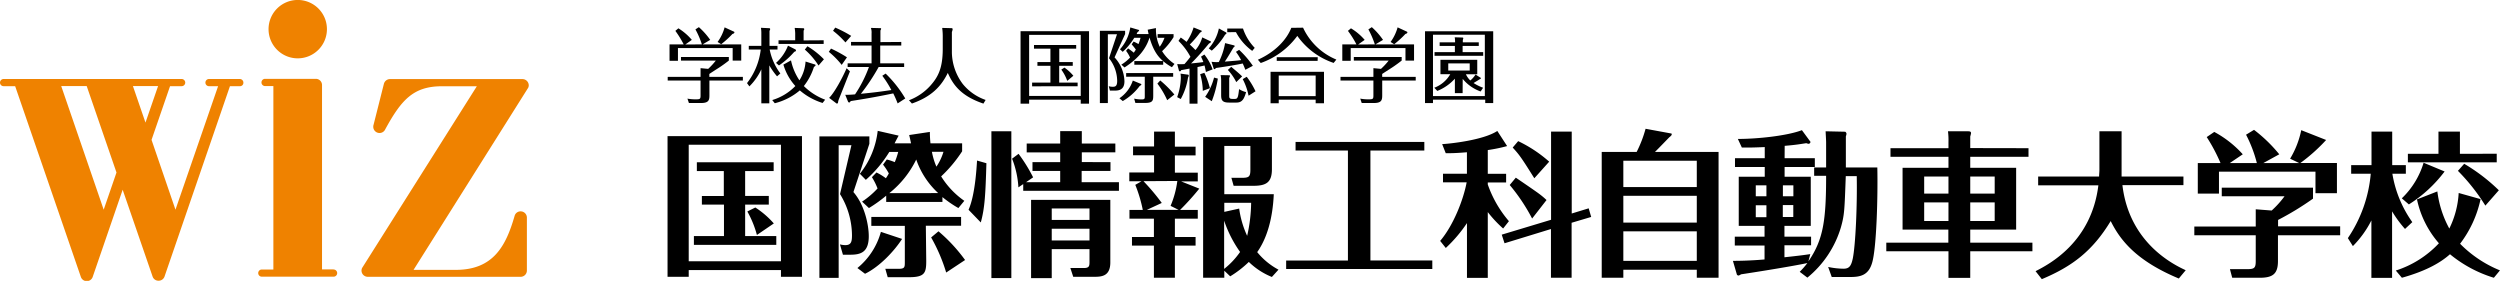
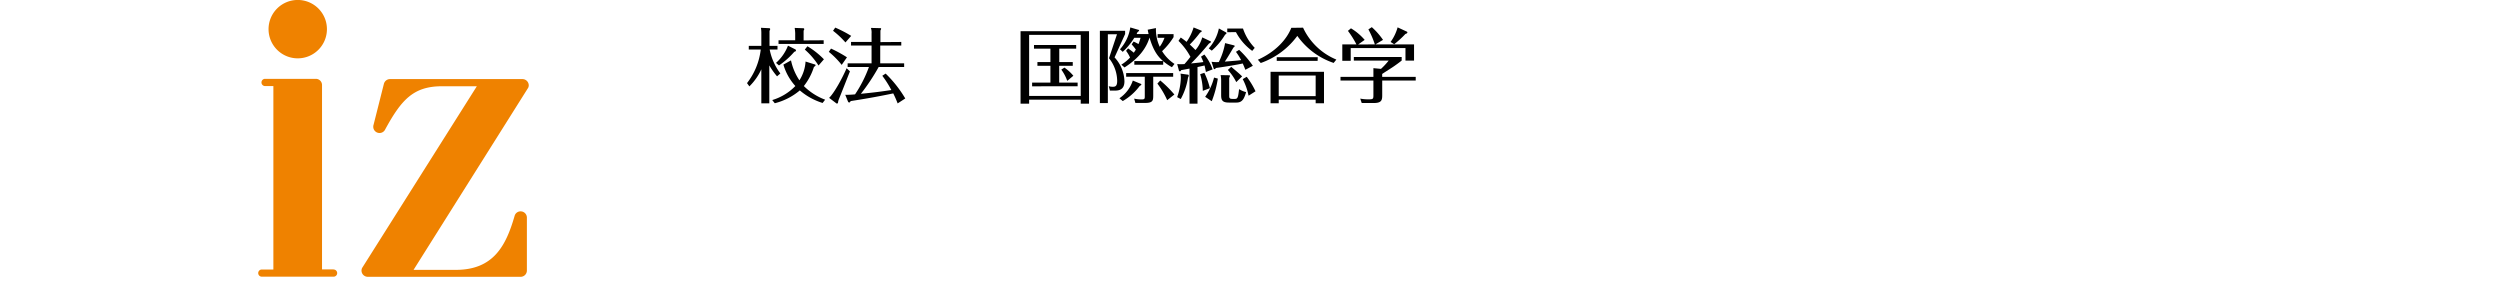
<svg xmlns="http://www.w3.org/2000/svg" viewBox="0 0 626.89 70.43">
  <defs>
    <style>.cls-1{fill:#ef8200;}.cls-1,.cls-2{fill-rule:evenodd;}</style>
  </defs>
  <g id="レイヤー_2" data-name="レイヤー 2">
    <g id="レイヤー_1-2" data-name="レイヤー 1">
      <path class="cls-1" d="M83.67,67.55H80.75V21.34a1.55,1.55,0,0,0-1.55-1.57H66.38a.91.91,0,0,0,0,1.81h2.17v46h-2.9a.9.9,0,1,0,0,1.8h18a.9.9,0,1,0,0-1.8" />
      <path class="cls-1" d="M132.59,21.41A1.59,1.59,0,0,0,131,19.83H97.8A1.6,1.6,0,0,0,96.27,21L93.67,31.3a1.31,1.31,0,0,0-.07.44,1.57,1.57,0,0,0,3,.69c4-7.32,7-10.8,14.21-10.8h8.76L90.79,67.21a1.71,1.71,0,0,0-.14.64,1.57,1.57,0,0,0,1.59,1.56h38.3a1.57,1.57,0,0,0,1.58-1.56V54.51A1.57,1.57,0,0,0,130.54,53a1.54,1.54,0,0,0-1.5,1.14c-2.15,7.44-5.27,13.53-14.74,13.53H103.7L132.45,22a1.49,1.49,0,0,0,.14-.63" />
      <path class="cls-1" d="M74.66,14.63a7.32,7.32,0,1,0-7.32-7.32,7.32,7.32,0,0,0,7.32,7.32" />
-       <path class="cls-1" d="M60.13,19.81H52.4a.9.9,0,0,0-.89.91.89.89,0,0,0,.89.89h2.29L44,52.58,38,35.07l4.64-13.46h2.91a.9.9,0,0,0,.9-.89.91.91,0,0,0-.9-.91H.91a.91.91,0,0,0-.91.91.9.9,0,0,0,.91.89H3.8L20.26,69.39a1.57,1.57,0,0,0,3,0l7.5-21.81,7.52,21.81a1.54,1.54,0,0,0,1.48,1,1.56,1.56,0,0,0,1.48-1L57.66,21.61h2.47a.84.84,0,0,0,.9-.82v-.08a.9.9,0,0,0-.9-.9M26,52.58l-10.65-31h6.39l7.47,21.68Zm7.33-31h6.31l-3.16,9.16Z" />
-       <path class="cls-2" d="M494.05,55.42h6.13V50.75h-6.13Zm-47-1h2.63v-3h-2.63ZM425.48,49.1H407.06v6.72h18.42Zm-18.42-2.2h18.42V40.3H407.06Zm42.64-.43h-2.63v2.75h2.63Zm-9.43,8h2.67v-3h-2.67Zm2.67-8h-2.67v2.75h2.67Zm57.24-2.2h-6.13v4.28h6.13ZM482.5,55.42h6.09V50.75H482.5Zm6.09-11.15H482.5v4.28h6.09Zm20.07-7.11v2.16H494.05v2.75h11.51V57.58H494.05v3.27h15.59V63H494.05v6.68h-5.46V63H473V60.85h15.56V57.58H477.08V42.07h11.51V39.32H474.05V37.16h14.54V35.67a18.44,18.44,0,0,0-.12-2.75l4.83,0c.55,0,.95,0,.95.48a6.51,6.51,0,0,1-.2.82v2.91ZM447.5,39.67h7.58v2.2H447.5v2.44h6.56V56.64h-6.6v2.71h6.68v2.16h-6.68v3c3.1-.32,5.19-.59,6.48-.79l-.47,1.81c3.73-5.42,4.44-10.22,4.44-21.45h-3V42h3V35.7c0-.55-.12-2.43-.12-2.78l4.91.11a.69.69,0,0,1,.32.55,3.64,3.64,0,0,1-.16.63V42h7.89c.16,7.15-.19,20.07-1.29,23.84-.91,3.23-3,3.62-5.54,3.62h-4.6l-.9-2.52a19.42,19.42,0,0,0,3.85.44c1.45,0,1.92-.71,2.32-2.52.7-3.42,1.14-13.39,1-20.7h-2.75c-.32,8.56-.32,9.66-1.22,12.84a25.76,25.76,0,0,1-8.41,12.62l-1.92-1.46a20.53,20.53,0,0,0,1.92-2.2c-4,.87-14.53,2.52-16.65,2.83a1.53,1.53,0,0,1-.67.31.64.64,0,0,1-.35-.23l-1-3.46c.74,0,3.92,0,7.93-.35v-3.5h-7.46V59.35h7.46V56.64H436V44.31h6.52V41.87h-7.46v-2.2h7.46V36.88c-3.62.16-4.6.12-5.74.12l-1-2.16c5,0,12.38-.79,16.06-2.2L454,35.58c0,.09-.16.48-.47.48a2.1,2.1,0,0,1-.59-.16c-1.3.2-2.51.43-5.42.67ZM430.94,38.1V69.64h-5.46v-2H407.06v2h-5.42V38.1h8.76a30.4,30.4,0,0,0,2.24-5.81L419,33.46c.12,0,.2.08.2.16,0,.24-.08.39-.63.82-.08.08-3,3.11-3.58,3.66ZM425.48,58H407.06v7.42h18.42Zm-81.84,7.31h15.52v2.15H322.51V65.33H338V37.75H324.87V35.59h32.29v2.16H343.64ZM201.1,34.13V69.41h-5.27V67.72H172.7v1.69h-5.31V34.13Zm-5.27,2.17H172.7V65.52h23.13ZM194,40.69V42.9h-7.15v6.24h5.93V51.3h-5.93v7.9h7.81v2.2H174V59.2h7.54V51.3H176V49.14h5.5V42.9h-6.76V40.69Zm-4.2,18.23a25.2,25.2,0,0,0-2.4-5.89l2-1a22.09,22.09,0,0,1,4.64,4Zm427.08,2.2a29.75,29.75,0,0,0,10,6.68l-1.53,1.85a32,32,0,0,1-11-5.9c-2.12,1.89-5.58,4.09-12.06,5.9l-1.53-1.81A25.34,25.34,0,0,0,611.57,61a24.47,24.47,0,0,1-5.5-11l5.11-2a26.06,26.06,0,0,0,3,9.31,22.93,22.93,0,0,0,2.35-8.92l5.49,1.54a28.17,28.17,0,0,1-5.14,11.19m-12.84-9.86-1.77-1.53a20.51,20.51,0,0,0,5.46-8.92L613,43a33.73,33.73,0,0,1-8.93,8.24m22-12.69v2.16H603.79V38.57h7.67V33h5.38v5.57Zm-23,18.86A28.85,28.85,0,0,1,599.83,53V69.68h-5.19V55.27A25.39,25.39,0,0,1,590,61.71l-1.26-2a33.94,33.94,0,0,0,5.74-16.15h-4.91V41.4h5.1V33h5.19V41.4h3.42v2.16h-3.38a29,29,0,0,0,5,12.14Zm20.15-5.85a48.77,48.77,0,0,0-6.88-8.72l1.57-1.77a45.46,45.46,0,0,1,8.69,6.64Zm-46.4-10.69H586v7.58h-5.38V43.05H556.42v5.5h-5.31V40.89h5.7a43.45,43.45,0,0,0-3.46-6.52l1.89-1.29a26.51,26.51,0,0,1,7.15,5.61l-3.26,2.2h6.79a32.5,32.5,0,0,0-2.71-7.11l2-1.22a37.15,37.15,0,0,1,6.33,6.13l-4,2.2h9l-2.28-1.1a22.55,22.55,0,0,0,2.79-7.15l6.24,2.46a42.92,42.92,0,0,1-6.48,5.79m10,15.87V59h-15.6v6.48c0,3.26-1.37,4.17-4.59,4.17h-6.88l-.57-2.16h4.27c1.8,0,2.2-.24,2.2-2V59h-15.4v-2.2h15.4V52.48l4,.31a23.9,23.9,0,0,0,3.22-3.57H557.12V47.06H580v2.75a72.32,72.32,0,0,1-8.76,5.34v1.61ZM532,32.92v9.62c0,.9,0,1.3,0,1.73h15.51v2.16H532.21c1.73,14.61,13,20,15.87,21.33l-1.73,2.08c-10.8-4.51-14.73-9.7-17.08-14.41C524.75,62.89,519.68,66.78,512,70l-1.57-2c3.38-1.73,14-7.23,15.75-21.53H511.08V44.27h15.28c0-.47.08-1.14.08-1.65v-9.7ZM373.07,37.59v6h4.6v2.16h-4.6v.51a28.43,28.43,0,0,0,5.3,9.2l-1.45,1.84a30.16,30.16,0,0,1-3.85-4.12v16.5h-5.22V55.94a35.07,35.07,0,0,1-5.31,6.24l-1.41-1.77c3.34-3.92,5.85-10.41,6.64-14.69h-5.93V43.56h6V38.18c-2.83.24-4.09.24-5.31.24l-.9-2.28c1.69-.08,10.25-.94,13.83-3.3l2.46,3.79a39.64,39.64,0,0,1-4.86,1M384.19,54.8a46.12,46.12,0,0,0-5.62-8.41l1.53-1.84c.91.62,4.95,3.37,5.78,4a18.68,18.68,0,0,1,1.92,1.61Zm14.18-2.56L399,54.4l-4.91,1.46V69.65h-5.18V57.43L377.27,61l-.7-2.16,12.37-3.73V33h5.18V53.54ZM384.74,44.7c-3.14-5-3.65-5.77-5.42-7.7l1.37-1.61a33.39,33.39,0,0,1,7.78,5.15ZM318.93,69.45a17.8,17.8,0,0,1-5.78-3.77,26.17,26.17,0,0,1-4.67,3.61L307,67.88v1.77h-5.31V34.37h17.25v8.05c0,3.26-1.37,4.17-4.6,4.17h-5l-.56-2h2.56c1.8,0,2.2-.23,2.2-2v-6H307v12.1h12.41c-.12,2.36-.51,9.39-4.16,14.53a17.44,17.44,0,0,0,5.34,4.4ZM300.73,47.3a63.84,63.84,0,0,1-4.82,5.34h4.44v2.2h-5.74v4.59h5.19v2.16h-5.19v8.06h-5.26V61.59h-5.5V59.43h5.5V54.84h-6.13v-2.2h3.34a34.75,34.75,0,0,0-1.88-6.29l1.57-.9h-3.07v-2.2h6.21V38.93h-5.27v-2.2h5.27V33h5.22v3.77h5.19v2.2h-5.19v4.32h5.74v2.2h-4.17Zm10,5a24,24,0,0,0,2,6.84,38.75,38.75,0,0,0,1-8.29H307v2.28Zm-24-6.87a53.42,53.42,0,0,1,4.59,5.46l-3.73,1.73h7.94l-2-1a23.66,23.66,0,0,0,1.69-6.24Zm20.23,22a19.57,19.57,0,0,0,4-4.25,30.09,30.09,0,0,1-4-7.85ZM253.6,69.72h-5V32.92h5Zm-6.25-28.79c-.23,7.66-.39,11.2-1.41,14.85l-3.07-3.18c1.62-3.62,2-10.26,2.13-12.34ZM273.2,57.35h-9.47V60.3h9.47Zm0-5.07h-9.47v2.87h9.47Zm-4.8,14.93h3.36c1.44,0,1.44-.55,1.44-1.73v-3h-9.47v7.26h-5.18V50.12h19.87V65.8c0,3.45-2.16,3.61-4,3.61h-5.3Zm10.06-26.55v2.2h-7.23v2.83h9.35v2.16h-24V46.16l-1.21.82a23.25,23.25,0,0,0-1.58-7.19l1.62-1.22a39.62,39.62,0,0,1,3.65,5.9l-1.77,1.22h8.56V42.86h-6.95v-2.2h6.95V38.22h-8.4V36h8.4V32.88h5.42V36h8.41v2.2h-8.41v2.44Zm-54.17-4.72h4.16c-.19-.9-.31-1.45-.47-2.08l5.19-.78a28.58,28.58,0,0,0,.15,2.86h7.94v2A33.88,33.88,0,0,1,236,44.23a20.83,20.83,0,0,0,5.81,6.13l-1.49,1.81a28.09,28.09,0,0,1-4-2.75v1.21h-14.1V49.06a34.23,34.23,0,0,1-4.33,3.11l-1.72-1.61a21.15,21.15,0,0,0,3.88-3.3,16.14,16.14,0,0,0-1.41-2.83l1.14-1.18a14,14,0,0,1,2.36,1.45,12.39,12.39,0,0,0,.74-1.21,15,15,0,0,0-1.45-2.2l.94-1.3a15.4,15.4,0,0,1,2,.67,18.28,18.28,0,0,0,.86-2.56H223a30.52,30.52,0,0,1-5.89,7l-1.49-1.53a20.93,20.93,0,0,0,4.47-10.76l5.25,1.2c-.35.64-.69,1.28-1,1.9m1.86,24c-1.88,2.94-5.56,6.93-9.29,8.74L215,67.21a17.74,17.74,0,0,0,5.89-9.07Zm11.06,8.43a42.4,42.4,0,0,0-3.77-8.8L235.33,58A40.77,40.77,0,0,1,242,65.2Zm-2-19.92A20.52,20.52,0,0,1,229.75,40,24.33,24.33,0,0,1,223,48.43Zm-3,17c0,3-.35,4.09-4.32,4.09H222.6L222,67.41h3.27c1.62,0,1.62-.4,1.62-1.77v-9h-8.4V54.4H241v2.2h-8.84ZM218,36.06l-4,12.1c2.86,3.3,3.85,8.33,3.85,11.08,0,4-2,4.63-4.6,4.63h-1.88l-.75-2.59a5.89,5.89,0,0,0,1.33.19c1.5,0,1.69-.9,1.69-2.47a19.88,19.88,0,0,0-3-10.33l2.86-12.26H210.3V69.68h-4.83V34.21H218Zm15.68,2a17.27,17.27,0,0,0,1.13,3.73,13.39,13.39,0,0,0,1.77-3.73Z" />
-       <path d="M186.28,19.28v.92h-8.39v3.73c0,1.21-.21,1.9-2.09,1.9h-3.05l-.37-1.1a11,11,0,0,0,2.07.18c1.1,0,1.22-.08,1.22-1V20.2h-8.24v-.92h8.24V17.09l1.91.18a17.55,17.55,0,0,0,1.92-2.08h-8.74v-.9h12v.9c-.43.35-1.58,1.21-2.44,1.76s-2.29,1.47-2.45,1.6v.73ZM176,11.13a20.81,20.81,0,0,0-1.62-3.76l.87-.56A18.09,18.09,0,0,1,178.09,10l-1.92,1.14h9.7v4.06h-2.15V12.05H170v3.2h-2.11V11.13h3.55a24.88,24.88,0,0,0-2.09-3.39l.76-.64A14.07,14.07,0,0,1,173.48,10l-1.63,1.16Zm8-3.21c.06,0,.16.1.16.21s-.12.3-.49.38a24,24,0,0,1-2.83,2.58l-.9-.57a11,11,0,0,0,1.76-3.66Z" />
      <path d="M194.85,19.14a18.56,18.56,0,0,1-1.94-2.74v9.51h-2V17.38a14.4,14.4,0,0,1-3,4.28l-.59-.82a16.84,16.84,0,0,0,3.44-8.42h-3V11.5h3.15v-3a8.29,8.29,0,0,0-.1-1.53l2.09.1a.22.22,0,0,1,.22.23.67.67,0,0,1-.16.42V11.5h2v.92H193a14.68,14.68,0,0,0,2.68,6Zm3.5-4a14.19,14.19,0,0,0,2.11,5A9.87,9.87,0,0,0,202,15.43l2.23.7c.12,0,.28.1.28.24s-.28.33-.41.41a14.94,14.94,0,0,1-2.53,4.8A15.14,15.14,0,0,0,206.91,25l-.64.82a16.06,16.06,0,0,1-5.71-3.15,15.7,15.7,0,0,1-6.28,3.22l-.64-.8a13.41,13.41,0,0,0,5.8-3.52,13.79,13.79,0,0,1-3-5.37Zm-3.76.63a11.12,11.12,0,0,0,3-4.32l1.82.92a.3.3,0,0,1,.18.29c0,.18-.08.21-.41.33a20,20,0,0,1-3.85,3.42Zm11.95-5.67v.92H195.22v-.92h4.18V8.29A12.24,12.24,0,0,0,199.27,7l2.15.08a.24.24,0,0,1,.25.2.67.67,0,0,1-.16.4v2.45Zm-1.29,6.33a18.56,18.56,0,0,0-3.44-4l.66-.83a20,20,0,0,1,4.13,3.27Z" />
      <path d="M211.06,16.27A20.62,20.62,0,0,0,207.83,13l.55-.82a32.48,32.48,0,0,1,4,2.19Zm2.07,1.62c-.45,1.13-2.7,6.84-2.78,7a3.15,3.15,0,0,0-.21.8c0,.06-.06.27-.23.27a.37.37,0,0,1-.3-.13l-1.7-1.29c1.25-1.2,3.27-4.85,4.38-7.43ZM212,10.64a21.41,21.41,0,0,0-3.11-2.92l.55-.8a29.84,29.84,0,0,1,4,2.08Zm14-.12v.9h-5.28v4.46h6v.92h-6.39a50.84,50.84,0,0,1-4.46,6.72c3.57-.35,5.14-.57,7.64-.94A25,25,0,0,0,221.24,19l.84-.55A29.89,29.89,0,0,1,227,24.69l-1.91,1.24a27.19,27.19,0,0,0-1.1-2.51c-3.15.65-6,1.2-10.65,1.92-.22.27-.28.37-.41.37a.41.41,0,0,1-.28-.22l-.7-1.72c.88,0,1.27,0,2.46-.11a31.47,31.47,0,0,0,3.48-6.86h-5.34v-.92h6V11.42H213.4v-.9h5.15V8.39A3.69,3.69,0,0,0,218.39,7l2.33.06c.05,0,.23,0,.23.14a1.33,1.33,0,0,1-.18.45v2.91Z" />
-       <path d="M238.57,7.06c.1,0,.31,0,.31.27a2.65,2.65,0,0,1-.19.69V13.2a13.5,13.5,0,0,0,2.73,7.86,12.76,12.76,0,0,0,5.73,4l-.55.92c-5.59-1.89-7.6-4.67-8.93-7.7-1.68,3.44-4.17,6-9,7.68l-.74-.82a13.71,13.71,0,0,0,5.34-3.63c1.9-2.13,3.13-4.29,3.13-9.27V9.37A16.39,16.39,0,0,0,236.26,7Z" />
      <path d="M273.08,7.82V26H271V25H258.06v1h-2.15V7.82ZM271,8.74H258.06V24.05H271Zm-1.14,2.54v.92h-4.24v3.37H269v.93h-3.4v4.21h4.62v.93H258.81v-.93h4.59V16.5h-3.26v-.93h3.26V12.2h-4.12v-.92Zm-2.24,9a10.89,10.89,0,0,0-1.49-2.82l.78-.51A11,11,0,0,1,269.15,19Z" />
      <path d="M282.13,8.53l-2.65,5.86a9.17,9.17,0,0,1,2.48,6c0,2.33-1.68,2.33-2.52,2.33h-1.12l-.29-1.1a4,4,0,0,0,1,.14c.6,0,1.11-.12,1.11-1.45a9.29,9.29,0,0,0-2.05-5.71l2-6h-2.29V25.85h-2V7.72h6.33ZM286,21c.11,0,.21.12.21.21s-.25.24-.45.38a14.05,14.05,0,0,1-4.22,3.75l-.84-.7a8.62,8.62,0,0,0,3.36-4.44Zm-3.13-8.86a17,17,0,0,1,1.44,1.08l.51-.78a11.16,11.16,0,0,0-1.05-1.31l.49-.71c.25.12.5.22,1.23.63A14.06,14.06,0,0,0,286,9.48h-1.57A16.83,16.83,0,0,1,281.53,13l-.69-.64a10.59,10.59,0,0,0,2.59-5.48l2,.59c.12,0,.21.06.21.16s-.13.21-.33.39-.19.31-.29.52h3c-.08-.35-.12-.52-.23-1.09l2.07-.41a10.29,10.29,0,0,0,.95,4.69A9.47,9.47,0,0,0,292,9.48h-1.72V8.56h4v.75a17.7,17.7,0,0,1-2.88,3.52,10.3,10.3,0,0,0,3.11,3.2l-.64.82a12,12,0,0,1-2.19-1.52v.9h-7.24v-.92h7.2c-1.14-1-2.39-2.41-3.39-5.9-.76,2.5-2.5,5.1-6.27,7.5l-.8-.7a10.23,10.23,0,0,0,2.19-1.78,9,9,0,0,0-1-1.68Zm6.31,11.79c0,1.25-.08,1.88-2,1.88h-2.48l-.3-1.08a8.23,8.23,0,0,0,1.84.2c.82,0,.82-.18.82-.86V19.24h-4.67v-.92h11.79v.92h-5Zm3.5,1.19a20.47,20.47,0,0,0-2.46-4.16l.72-.78a28,28,0,0,1,3.54,3.52Z" />
      <path d="M297.8,18.71c.19,0,.29.08.29.23a1.4,1.4,0,0,1-.19.53,16.12,16.12,0,0,1-1.82,5.36l-.9-.47a15.68,15.68,0,0,0,.92-4.75,6.65,6.65,0,0,0-.08-1.15Zm5.71-8.37c.08,0,.15.08.15.18s-.29.31-.49.39c-1.19,1.43-3.09,3.64-4.51,5,2.07-.21,2.3-.23,3.09-.35-.22-.58-.41-1-.59-1.35l.84-.54a12.63,12.63,0,0,1,2.07,3.73l-1.68.65c-.13-.67-.21-1.14-.35-1.63-.57.14-1.33.3-1.76.39V26h-2v-8.8c-.45.08-1.76.34-2.08.38-.09.17-.17.31-.33.31s-.23-.12-.27-.29l-.41-1.53a14.4,14.4,0,0,0,1.82,0c.7-.78,1.17-1.39,1.5-1.82a16.41,16.41,0,0,0-3-4l.57-.84c.35.25.68.45,1.46,1.09a12.48,12.48,0,0,0,1.76-3.62l1.9.77c.08,0,.14.08.14.19s-.26.26-.41.33a28.41,28.41,0,0,1-2.58,3c.84.76,1.19,1.15,1.42,1.38a8.34,8.34,0,0,0,1.7-3.18ZM302,18.26a19.64,19.64,0,0,1,1.39,3.85l-1.78.67a15.45,15.45,0,0,0-.66-4.18Zm3.38,1.45a26.5,26.5,0,0,1-1.52,5.67l-1.66-1.1a14.48,14.48,0,0,0,2.23-4.83Zm2-11.61c.09.05.17.11.17.21s-.11.23-.35.39a17.1,17.1,0,0,1-3.34,4l-.76-.57a10.64,10.64,0,0,0,2.54-5Zm2,3.26c.08,0,.22.08.22.2s-.14.25-.3.35c-1.17,2-1.7,2.85-2.17,3.54,3-.24,3.29-.26,4.09-.38A15.17,15.17,0,0,0,309.92,13l.8-.5a23.53,23.53,0,0,1,3.44,4l-1.88,1c-.23-.59-.39-1-.66-1.58-1.23.27-3.93.74-6.73,1.13-.07.1-.17.29-.35.29a.22.22,0,0,1-.21-.17l-.53-1.68a9.17,9.17,0,0,0,1.82.07,17,17,0,0,0,1.58-4.75Zm-1.23,7.51c.12,0,.27,0,.27.19a1.93,1.93,0,0,1-.19.47V24c0,.45,0,.8.76.8h.72c.69,0,.77-.57,1-2.46a5.5,5.5,0,0,0,1.76.76c-.47,1.54-.88,2.62-2.42,2.62h-1.9c-1.66,0-1.94-.63-1.94-1.88V20a6.87,6.87,0,0,0-.13-1.17Zm-.41-10.79V7.16h3.95A12.89,12.89,0,0,0,314.63,12l-.63.76a13.68,13.68,0,0,1-4.08-4.71Zm1,8.68c2,1.68,2.19,1.87,2.73,2.4L310,20.59a12.89,12.89,0,0,0-2.11-3.05ZM313.09,24a15.59,15.59,0,0,0-1.47-4.16l1-.59a19.93,19.93,0,0,1,2.21,3.64Z" />
      <path d="M326.75,6.94a15.89,15.89,0,0,0,8.35,8l-.68.84A18.35,18.35,0,0,1,325.31,9a19.31,19.31,0,0,1-9.17,6.8l-.72-.82c4.47-2,7.27-5.14,8.38-8ZM332,18v7.9h-2.09V25h-9.26v.9H318.6V18Zm-1.6-2.74H320.15v-.92h10.28Zm-9.75,8.84h9.26V18.94h-9.26Z" />
      <path d="M355,19.28v.92H346.6v3.73c0,1.21-.21,1.9-2.09,1.9h-3.05l-.37-1.1a11.08,11.08,0,0,0,2.07.18c1.11,0,1.23-.08,1.23-1V20.2h-8.25v-.92h8.25V17.09l1.9.18a16.68,16.68,0,0,0,1.93-2.08h-8.74v-.9h12v.9c-.43.35-1.58,1.21-2.43,1.76s-2.3,1.47-2.46,1.6v.73Zm-10.25-8.15a22.52,22.52,0,0,0-1.62-3.76l.86-.56A17.7,17.7,0,0,1,346.8,10l-1.92,1.14h9.7v4.06h-2.15V12.05H338.7v3.2h-2.11V11.13h3.54A22.85,22.85,0,0,0,338,7.74l.76-.64A14.11,14.11,0,0,1,342.2,10l-1.64,1.16Zm8-3.21c.06,0,.16.1.16.21s-.12.3-.49.38a24,24,0,0,1-2.82,2.58l-.9-.57a11.36,11.36,0,0,0,1.76-3.66Z" />
-       <path d="M359.33,25v.84h-2v-18h17.1v18h-2V25Zm13-16.29h-13V24.09h13Zm-5.57,14.64h-1.94V19.73a11.91,11.91,0,0,1-4.41,3.07l-.75-.8a7.78,7.78,0,0,0,4-3.39h-2.46V15h9.23v3.63h-2.84a5,5,0,0,0,1.1,1.55A6.24,6.24,0,0,0,370,18.69l1.29.82c.19.12-.12.34-.3.39-.43.3-1,.61-1.48.92A11.34,11.34,0,0,0,371.9,22l-.62.94a10.24,10.24,0,0,1-4.5-3.16Zm4.05-12.74v.9h-4.05v1.56h5.16V14h-12.2v-.92h5.1V11.52H361v-.9h3.87a7.34,7.34,0,0,0-.09-1.27l1.91.06c.16,0,.24.05.24.17s-.12.41-.12.47v.57Zm-7.65,7.08h5.38V15.9h-5.38Z" />
    </g>
  </g>
</svg>